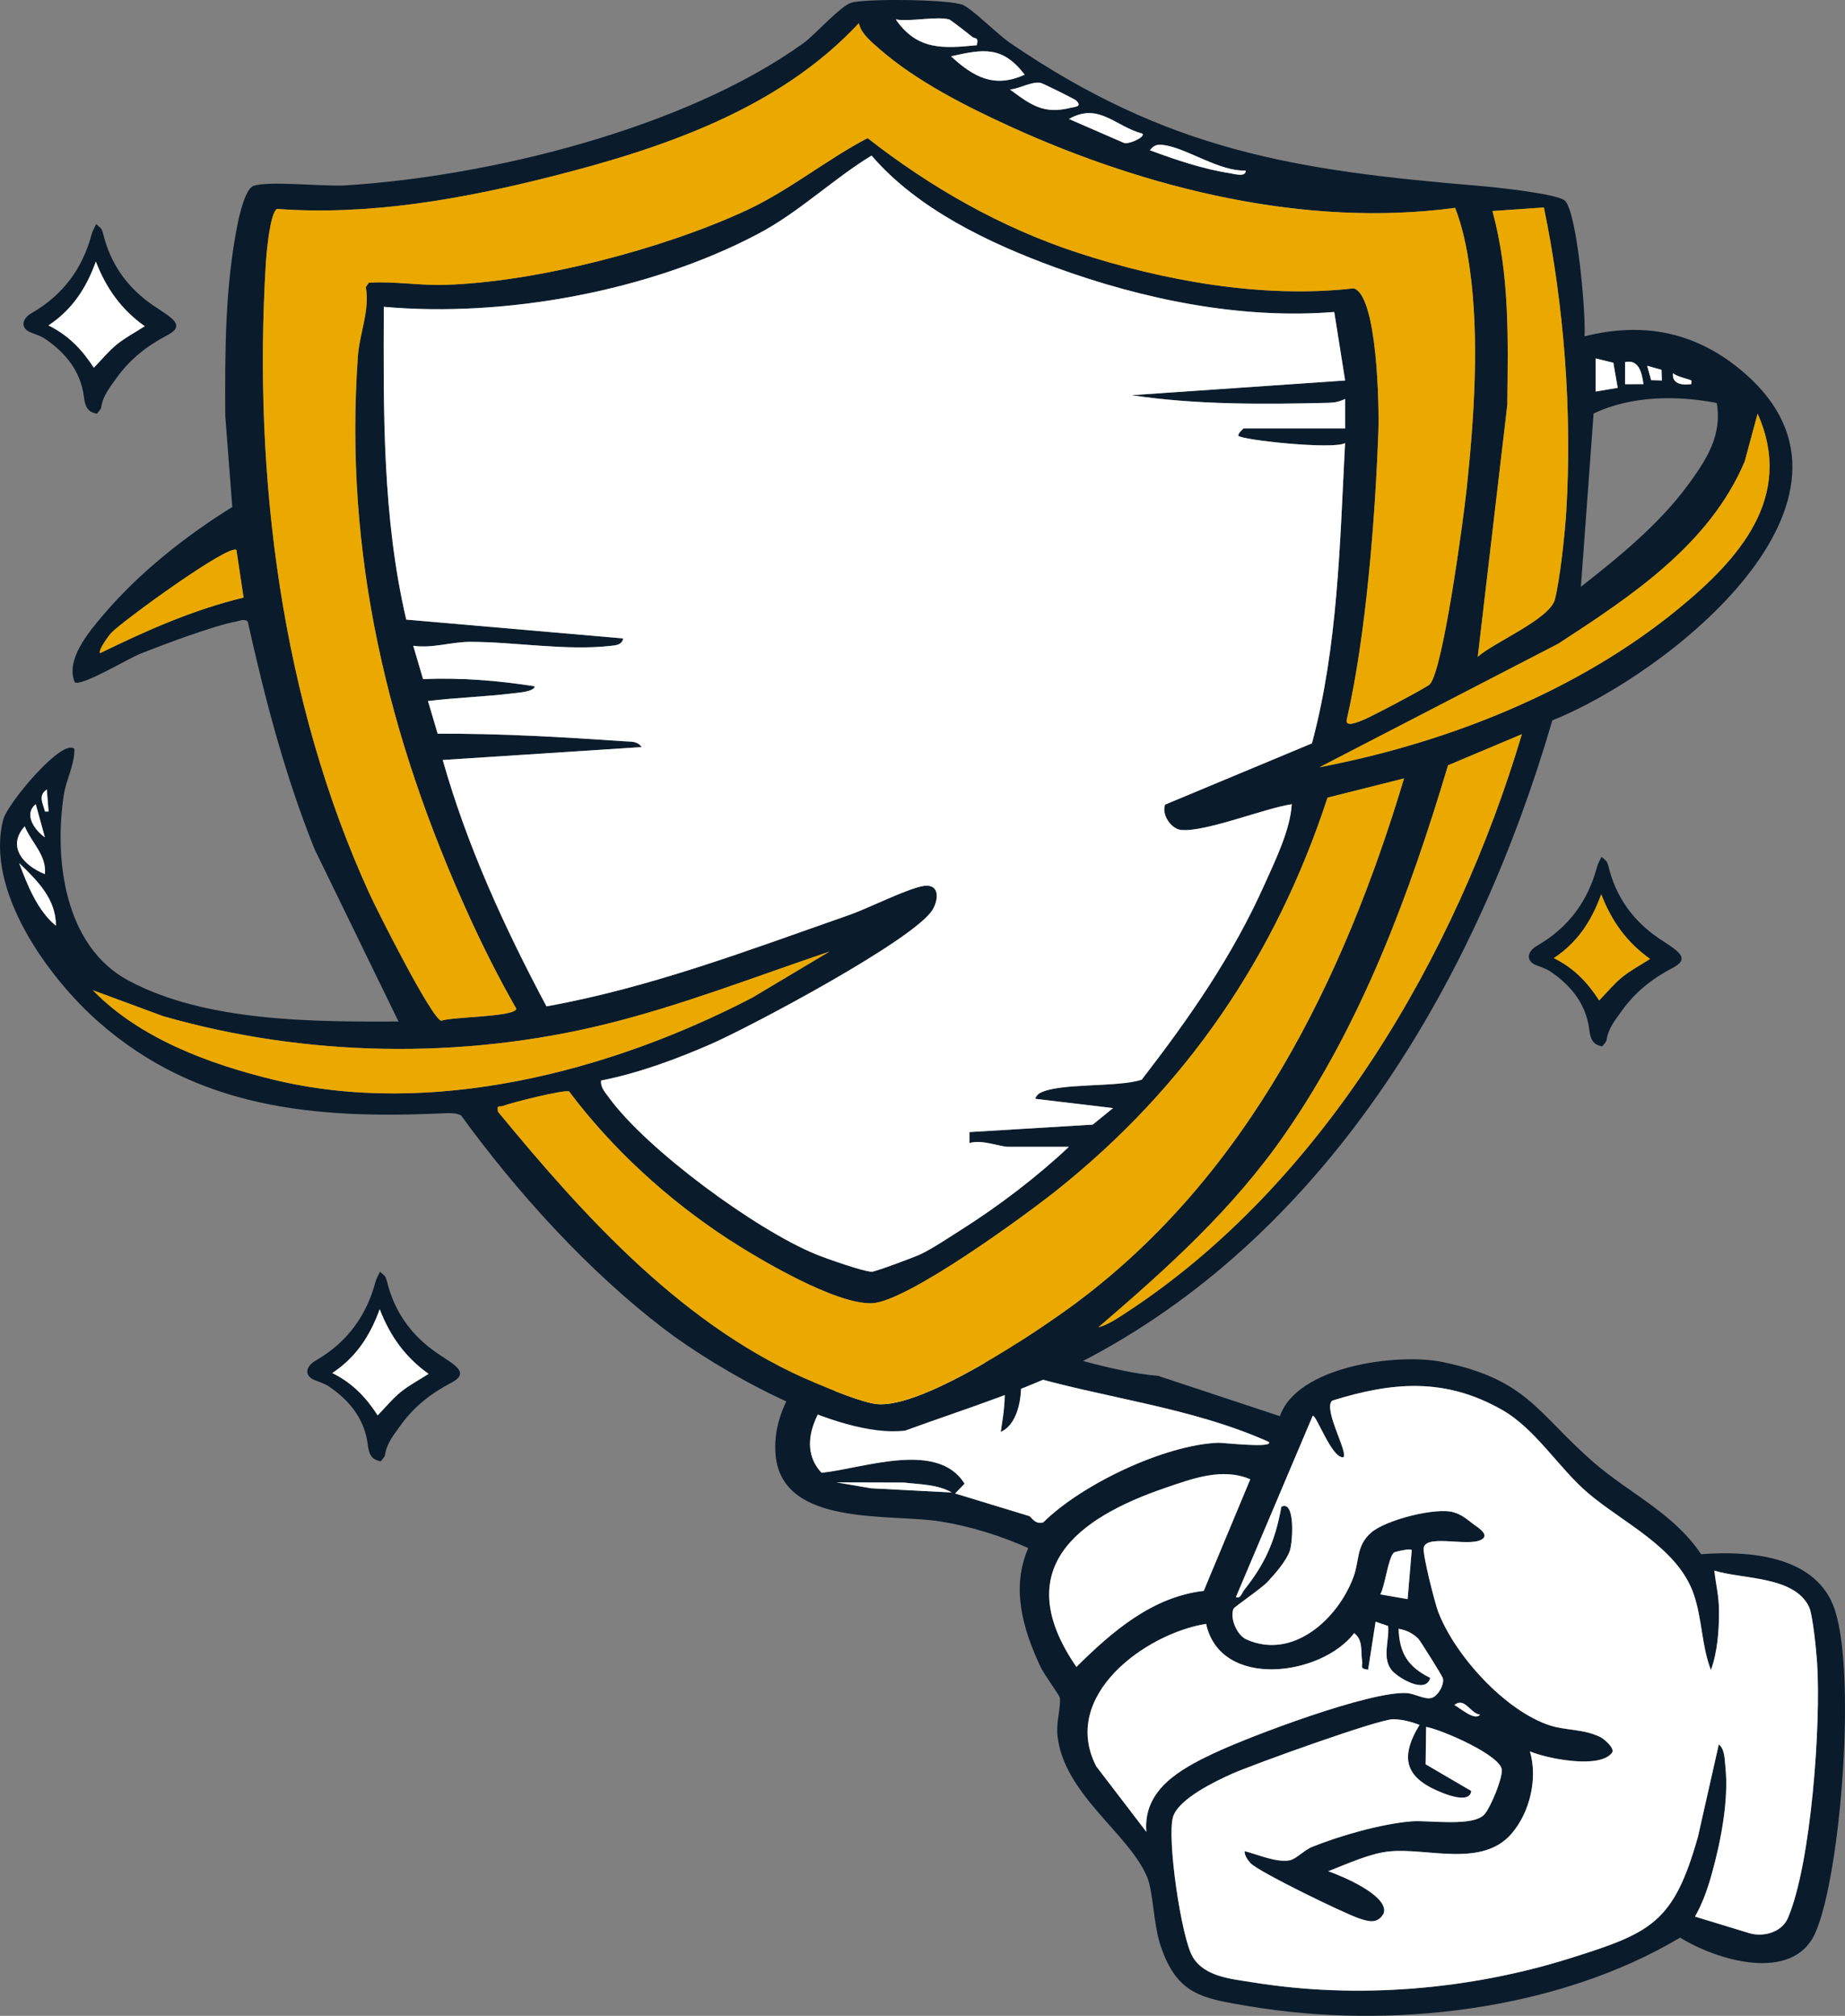
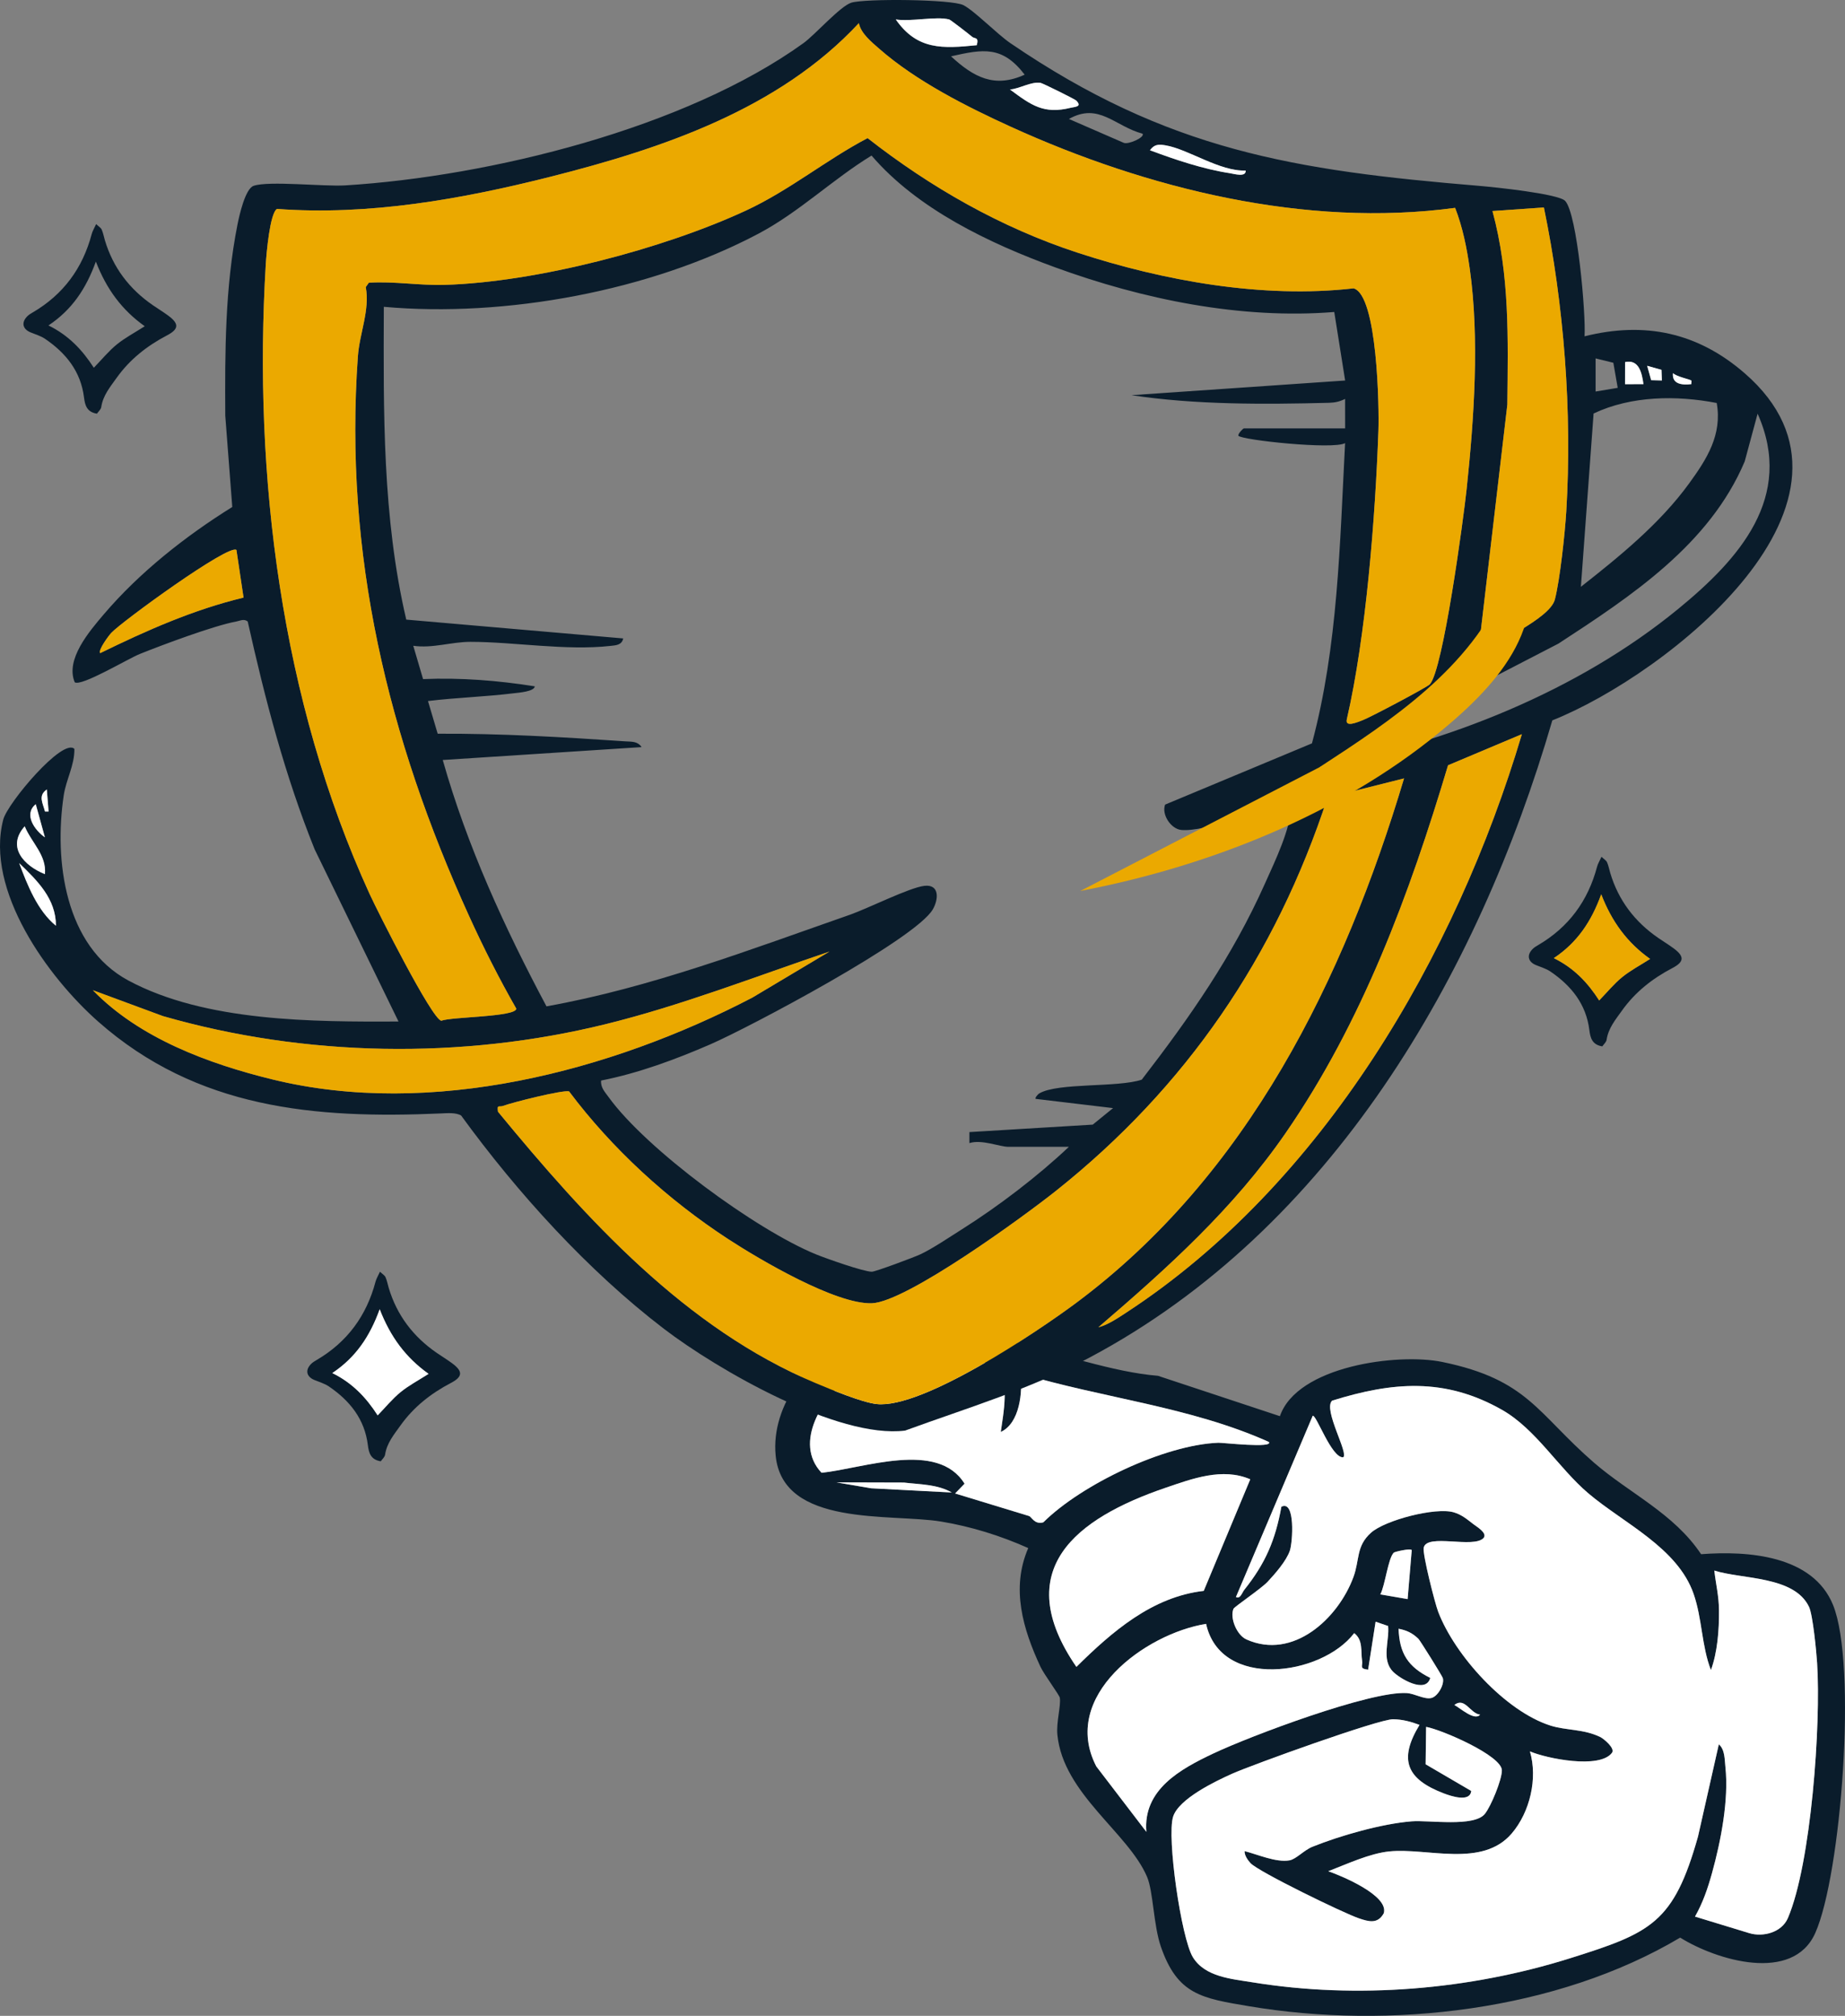
<svg xmlns="http://www.w3.org/2000/svg" id="Layer_1" version="1.1" viewBox="0 0 782.684 854.943">
  <rect x="0" y="0" width="782.684" height="854.943" fill="#808080" stroke="none" />
  <defs>
    <style>
      .st0 {
        fill: #0a1c2b;
      }

      .st1 {
        fill: #fff;
      }

      .st2 {
        fill: #eba900;
      }
    </style>
  </defs>
  <g>
    <path class="st0" d="M542.96,600.615c7.32-21.297,50.025-26.878,68.868-22.996,36.412,7.501,40.231,21.781,64.371,42.707,15.04,13.038,33.851,21.452,45.441,38.83,19.756-1.519,47.381.407,55.975,21.532,10.29,25.297,3.465,114.501-7.565,139.164-9.508,21.261-41.809,11.558-57.293,1.908-52.331,31.118-123.225,39.148-182.984,29.088-19.989-3.365-30.283-4.876-37.313-25.263-3.155-9.15-3.206-23.336-5.842-29.565-7.931-18.738-35.583-35.222-38.054-60.266-.531-5.383,1.574-12.321,1.028-15.721-.192-1.194-6.687-9.881-8.205-13.137-7.421-15.926-12.6-33.262-5.185-50.344-11.771-5.25-24.17-9.122-36.928-11.236-21.334-3.536-67.247,2.52-70.224-27.98-2.116-21.677,14.864-42.813,34.063-50.855,36.03-15.093,90.457,14.022,128.117,17.009l51.73,17.127ZM405.177,633.391l31.355,9.559c1.09.332,2.312,3.753,6.064,2.685,16.271-16.129,51.411-32.881,74.267-33.75,1.784-.068,23.617,2.453,21.394-.353-33.535-15.027-70.415-18.508-105.365-29.077,1.027,7.834-.276,21.175-8.345,24.848.916-6.793,4.335-23.327-2.482-27.856-3.407-2.263-25.39-5.581-30.68-5.912-11.613-.727-22.066,2.46-30.97,9.787-11.32,9.315-23.967,28.472-11.896,41.296,17.884-1.851,49.252-13.847,60.667,4.64l-4.008,4.131ZM403.771,632.98c-6.172-3.509-13.417-3.377-20.314-4.21l-28.623-.081,14.741,2.508,34.196,1.783ZM530.383,627.39c-11.778-5.097-24.631-.259-36.011,3.627-38.013,12.978-66.085,34.739-37.743,75.931,15.1-14.911,32.097-29.715,54.016-32.236l19.738-47.321ZM511.65,688.7c-25.817,4.149-62.014,30.57-46.586,60.442l21.248,27.771c-1.504-17.937,14.476-26.657,28.389-33.236,15.708-7.428,66.605-26.575,82.061-25.626,3.418.21,7.444,2.794,10.45,2.09,2.671-.626,5.624-5.665,4.87-8.429-.259-.948-9.667-16.003-10.373-16.685-2.547-2.461-4.956-3.588-8.407-4.264.367,10.414,3.967,16.158,13.438,20.853-1.854,6.943-13.008.232-15.823-2.669-5.039-5.192-1.429-13.082-2.046-19.338l-5.318-1.824-3.168,20.339c-3.904-.427-2.197-1.507-2.559-3.823-.614-3.923.506-8.722-3.351-11.675-13.993,18.287-56.71,23.986-62.825-3.925ZM719.048,812.852l22.994,7.01c5.885,1.794,13.803-.272,16.419-6.392,9.886-23.137,14.07-82.194,12.392-108.169-.306-4.735-1.785-20.377-3.447-23.843-6.31-13.162-28.398-11.598-40.162-15.361.689,6.032,1.935,10.708,1.989,17.021.069,8.103-.657,17.699-3.429,25.171-3.957-10.165-3.685-21.767-7.333-32.277-6.833-19.691-29.842-30.051-44.718-42.709-12.568-10.694-22.213-27.213-36.579-35.373-24.295-13.8-46.552-11.842-72.06-3.893-4.001,3.679,7.322,22.703,4.649,24.034-4.949.215-11.353-18.157-12.878-17.622l-32.578,76.872c1.909.939,2.537-1.795,3.574-3.094,8.987-11.253,13.149-21.055,15.707-35.197,5.994-3.063,4.802,15.109,3.59,18.636-1.503,4.374-6.233,9.752-9.417,13.173-2.679,2.878-14.126,10.614-14.489,11.463-1.616,3.78,1.308,11.139,5.517,13.018,19.717,8.801,38.781-8.766,45.323-26.358,2.762-7.427,1.069-13.126,7.46-18.881,5.999-5.402,27.491-10.953,35.14-8.687,3.411,1.011,5.639,2.953,8.336,5.028,1.427,1.098,5.977,3.714,4.355,5.811-4.109,4.683-24.163-2.065-25.438,4.173-.553,2.705,4.702,23.387,6.136,27.148,7.052,18.501,28.491,42.193,47.609,48.279,6.728,2.142,14.089,1.377,21.26,4.911,1.167.575,6.367,4.677,4.847,6.67-5.293,6.936-27.651,2.416-34.791-.629,3.371,11.407.041,25.724-7.712,34.801-12.556,14.7-35.803,5.983-51.964,7.625-8.366.85-18.009,5.385-25.873,8.399,5.168,1.773,25.849,10.237,23.546,17.827-2.58,4.676-6.357,3.56-10.53,2.158-6.371-2.14-42.722-19.806-46.011-23.43-1.167-1.286-2.597-3.275-2.489-5.082,5.473,1.39,13.4,4.919,19.023,3.918,2.862-.51,6.107-4.301,9.763-5.775,11.771-4.744,29.545-9.798,42.114-10.778,7.338-.572,26.42,2.524,31.005-3.147,2.61-3.228,7.212-14.422,7.227-18.444.024-6.279-25.663-17.344-32.149-18.465l-.2,15.861,19.338,11.305c-.466,4.99-8.726,2.149-11.685,1.017-15.712-6.013-19.254-14.239-10.244-29.032-3.657-1.377-7.233-2.332-11.184-2.393-6.037-.094-59.747,19.291-68.242,23.082-7.211,3.219-22.693,10.658-25.101,18.232-2.763,8.692,3.439,51.472,8.363,59.577,5.12,8.429,16.49,9.244,25.363,10.686,44.365,7.209,91.964,3.2,134.635-10.195,34.464-10.819,43.987-14.98,54.302-51.621l8.835-39.128c2.623,2.212,2.451,6.478,2.788,9.592,1.507,13.949-1.935,31.538-5.682,45.042-1.798,6.479-3.889,12.596-7.214,18.438ZM591.301,658.473c-2.412,2.201-3.724,13.992-5.739,17.731l11.577,1.995,1.748-20.773c-.459-.904-7.199.693-7.587,1.047ZM627.876,727.196c-4.237-.487-6.424-7.612-10.918-4.099,2.256,1.127,8.652,6.972,10.918,4.099Z" />
    <path class="st1" d="M719.048,812.852c3.325-5.841,5.416-11.958,7.214-18.438,3.747-13.504,7.189-31.093,5.682-45.042-.336-3.114-.165-7.38-2.788-9.592l-8.835,39.128c-10.316,36.641-19.838,40.803-54.302,51.621-42.671,13.395-90.27,17.404-134.635,10.195-8.873-1.442-20.242-2.257-25.363-10.686-4.924-8.105-11.126-50.885-8.363-59.577,2.408-7.574,17.89-15.014,25.101-18.232,8.495-3.792,62.204-23.176,68.242-23.082,3.951.061,7.527,1.016,11.184,2.393-9.009,14.794-5.468,23.02,10.244,29.032,2.959,1.132,11.219,3.973,11.685-1.017l-19.338-11.305.2-15.861c6.486,1.121,32.173,12.186,32.149,18.465-.015,4.022-4.617,15.217-7.227,18.444-4.586,5.672-23.668,2.575-31.005,3.147-12.569.98-30.344,6.035-42.114,10.778-3.656,1.473-6.901,5.265-9.763,5.775-5.623,1.002-13.55-2.528-19.023-3.918-.108,1.808,1.322,3.796,2.489,5.082,3.289,3.624,39.64,21.29,46.011,23.43,4.173,1.401,7.95,2.517,10.53-2.158,2.303-7.59-18.378-16.055-23.546-17.827,7.864-3.014,17.507-7.549,25.873-8.399,16.161-1.642,39.409,7.074,51.964-7.625,7.753-9.077,11.083-23.394,7.712-34.801,7.139,3.045,29.498,7.566,34.791.629,1.52-1.992-3.68-6.094-4.847-6.67-7.171-3.534-14.532-2.77-21.26-4.911-19.118-6.086-40.557-29.778-47.609-48.279-1.434-3.762-6.689-24.444-6.136-27.148,1.275-6.238,21.329.51,25.438-4.173,1.622-2.097-2.928-4.713-4.355-5.811-2.697-2.075-4.925-4.018-8.336-5.028-7.649-2.266-29.141,3.284-35.14,8.687-6.39,5.755-4.698,11.455-7.46,18.881-6.542,17.592-25.606,35.16-45.323,26.358-4.209-1.879-7.134-9.237-5.517-13.018.363-.849,11.81-8.585,14.489-11.463,3.184-3.421,7.914-8.799,9.417-13.173,1.212-3.527,2.404-21.699-3.59-18.636-2.558,14.143-6.719,23.945-15.707,35.197-1.037,1.298-1.665,4.033-3.574,3.094l32.578-76.872c1.525-.534,7.929,17.837,12.878,17.622,2.673-1.331-8.65-20.355-4.649-24.034,25.508-7.949,47.764-9.906,72.06,3.893,14.366,8.16,24.011,24.68,36.579,35.373,14.877,12.659,37.885,23.018,44.718,42.709,3.647,10.511,3.376,22.113,7.333,32.277,2.772-7.471,3.497-17.067,3.429-25.171-.053-6.313-1.3-10.989-1.989-17.021,11.764,3.763,33.852,2.199,40.162,15.361,1.661,3.465,3.141,19.107,3.447,23.843,1.678,25.975-2.505,85.032-12.392,108.169-2.615,6.121-10.534,8.186-16.419,6.392l-22.994-7.01Z" />
    <path class="st1" d="M405.177,633.391l4.008-4.131c-11.415-18.487-42.783-6.492-60.667-4.64-12.071-12.824.576-31.981,11.896-41.296,8.904-7.327,19.357-10.514,30.97-9.787,5.29.331,27.273,3.65,30.68,5.912,6.818,4.529,3.398,21.063,2.482,27.856,8.069-3.674,9.373-17.014,8.345-24.848,34.95,10.569,71.829,14.05,105.365,29.077,2.223,2.806-19.61.285-21.394.353-22.856.869-57.996,17.621-74.267,33.75-3.752,1.067-4.974-2.353-6.064-2.685l-31.355-9.559Z" />
    <path class="st1" d="M511.65,688.7c6.115,27.911,48.831,22.212,62.825,3.925,3.857,2.953,2.736,7.752,3.351,11.675.363,2.316-1.345,3.396,2.559,3.823l3.168-20.339,5.318,1.824c.617,6.256-2.993,14.146,2.046,19.338,2.816,2.901,13.969,9.612,15.823,2.669-9.471-4.695-13.071-10.439-13.438-20.853,3.451.676,5.86,1.803,8.407,4.264.707.683,10.115,15.738,10.373,16.685.754,2.764-2.198,7.803-4.87,8.429-3.006.705-7.032-1.88-10.45-2.09-15.456-.949-66.353,18.198-82.061,25.626-13.913,6.579-29.893,15.299-28.389,33.236l-21.248-27.771c-15.428-29.872,20.769-56.293,46.586-60.442Z" />
    <path class="st1" d="M530.383,627.39l-19.738,47.321c-21.919,2.521-38.917,17.325-54.016,32.236-28.342-41.192-.27-62.953,37.743-75.931,11.38-3.885,24.233-8.724,36.011-3.627Z" />
    <path class="st1" d="M591.301,658.473c.388-.354,7.127-1.951,7.587-1.047l-1.748,20.773-11.577-1.995c2.015-3.739,3.327-15.53,5.739-17.731Z" />
    <path class="st1" d="M403.771,632.98l-34.196-1.783-14.741-2.508,28.623.081c6.896.833,14.142.701,20.314,4.21Z" />
    <path class="st1" d="M627.876,727.196c-2.266,2.872-8.662-2.972-10.918-4.099,4.494-3.513,6.681,3.612,10.918,4.099Z" />
  </g>
  <g>
    <path class="st0" d="M663.973,85.206c5.14,5.533,8.831,47.955,8.22,57.421,25.596-6.375,47.995-1.634,67.922,15.665,61.847,53.691-33.215,128.029-81.59,147.225-31.566,108.394-93.884,215.724-196.22,270.187-25.284,13.456-51.559,21.251-78.351,31.021-28.54,3.575-79.626-25.837-102.262-43.134-32.231-24.629-62.258-57.739-86.069-90.489-2.241-1.341-5.991-.997-8.631-.88-53.434,2.357-103.453-2-145.311-38.933-21.262-18.76-48.089-55.633-40.301-85.697,1.817-7.015,25.328-34.87,30.179-29.963.108,6.909-3.513,12.979-4.519,19.684-4.143,27.615.432,64.038,27.405,78.523,32.689,17.555,78.359,17.543,114.614,17.402l-35.569-73.009c-12.654-31.433-21.023-63.625-28.4-96.653-1.641-1.263-3.163-.302-4.82.003-9.575,1.762-31.25,9.881-40.989,13.788-4.963,1.991-24.82,13.924-27.573,11.992-4.08-9.68,6.192-21.61,12.319-28.809,15.147-17.797,34.761-33.248,54.511-45.533l-2.972-38.738c-.16-26.986-.107-54.367,5.156-80.911.766-3.864,3.285-15.337,6.879-16.559,6.515-2.215,29.742.379,38.877-.185,61.211-3.781,144.206-24.194,194.363-60.326,4.933-3.553,15.592-15.704,20.332-17.168,5.767-1.781,42.64-1.479,47.545,1.062,4.696,2.433,14.382,12.335,19.862,16.075,66.754,45.551,120.49,54.032,198.849,60.553,6.417.534,33.733,3.354,36.548,6.386ZM402.659,8.246c-5.608-1.448-16.328,1.055-22.656,0,9.115,13.115,19.988,12.357,34.367,10.929.978-3.629-.857-2.614-1.978-3.574-1.322-1.133-9.142-7.202-9.733-7.355ZM617.294,88.153c-63.397,8.557-130.718-8.112-188.343-34.323-18.85-8.574-40.351-19.46-55.937-33.126-3.305-2.898-7.836-6.536-8.665-10.896-33.943,36.529-83.503,53.203-130.895,65.171-37.624,9.501-77.029,16.52-115.958,13.626-2.996,1.806-4.468,18.86-4.747,23.483-5.403,89.816,6.581,185.196,44.036,267.033,3.296,7.201,26.362,53.03,30.419,53.782,4.394-1.714,31.614-1.578,31.823-5.113-7.288-12.743-13.96-25.947-20.042-39.306-34.382-75.531-53.178-153.452-47.168-237.328.708-9.877,5.156-19.681,3.347-29.403l1.314-1.855c10.785-.677,21.266,1.233,32.182.915,38.774-1.132,92.55-15.171,127.839-31.538,18.381-8.525,33.938-21.464,51.55-30.699,26.657,20.863,56.596,37.944,88.881,48.526,36.676,12.021,78.781,19.603,117.279,15.192,10.172,2.787,10.883,50.88,10.546,60.237-1.322,36.766-5.223,87.078-13.411,122.558-.841,3.645,4.768,1.062,6.66.379,2.994-1.082,27.258-13.915,28.525-15.224,5.655-5.845,14.352-70.611,15.641-82.797,3.157-29.836,5.509-63.838,1.324-93.472-1.241-8.791-2.995-17.534-6.201-25.821ZM434.687,31.665c-9.489-12.331-17.518-10.869-31.246-7.778,9.617,8.883,18.475,13.619,31.246,7.778ZM456.561,42.645c-.596-.602-14.342-7.409-15.181-7.521-4.126-.555-8.791,2.507-12.935,2.829,9.126,6.763,14.345,10.573,25.788,7.757,1.823-.449,4.982-.383,2.328-3.065ZM484.687,56.703c-11.796-3.162-18.504-13.407-31.235-6.249l23.23,10.108c1.96.887,9.15-2.352,8.004-3.859ZM528.433,72.325c-10.977.45-24.331-9.063-33.981-10.683-2.925-.491-4.73-.5-6.629,2.081,10.686,3.999,22.68,8.03,33.987,9.751,1.684.256,6.868,1.829,6.622-1.149ZM453.441,486.372h-25.781c-3.464,0-11.299-3.249-16.414-1.569v-4.674s52.319-3.164,52.319-3.164l8.619-7.006-32.805-3.914c-.473-.316.796-1.911,1.546-2.344,8.02-4.625,33.235-2.378,43.429-5.805,20.405-26.443,38.452-52.29,52.175-82.966,4.618-10.323,10.827-22.988,11.466-33.847-11.454,1.682-36.672,11.899-46.876,10.91-4.38-.425-8.448-6.521-6.853-10.752l62.289-25.972c11.061-41.198,11.83-84.812,14.058-127.333-5.091,2.836-43.933-1.302-45.294-3.145-.117-1.004,2.076-3.106,2.34-3.106h42.969l-.015-12.499c-2.343,1.152-4.27,1.587-6.926,1.653-27.585.687-56.513.877-83.672-3.236l90.62-6.223-4.615-29.059c-39.671,3.204-81.29-5.377-118.472-18.961-27.98-10.222-58.34-24.694-77.82-47.384-16.577,10.138-30.661,23.969-48.05,33.167-45.911,24.284-107.412,35.603-158.856,30.979-.157,44.498-.628,89.178,9.518,132.662l92.038,7.981c-.591,2.842-3.073,2.905-5.412,3.167-18.877,2.118-40.8-1.718-59.432-1.719-8.062-0-16.002,2.846-24.221,1.669l4.158,14.127c15.899-.666,31.728.59,47.398,3.071-.237,2.235-6.887,2.686-8.772,2.921-12.059,1.503-24.468,1.841-36.539,3.318l4.114,13.857c26.599-.139,53.054,1.421,79.577,3.236,2.671.183,5.164-.142,6.935,2.44l-84.361,5.471c10.322,36.496,26.217,71.127,44.001,104.48,44.125-7.897,86.475-24.098,128.679-38.834,7.703-2.69,25.292-11.544,31.615-12.273,6.563-.756,6.047,5.76,3.589,9.988-7.378,12.69-77.787,50.013-94.338,57.214-14.69,6.391-30.641,12.283-46.366,15.367-.305,2.905,1.617,4.878,3.148,6.997,16.085,22.258,62.528,56.305,87.978,66.709,4.172,1.706,20.385,7.439,23.747,7.378,1.573-.028,17.992-6.166,20.568-7.377,5.179-2.434,12.454-7.354,17.554-10.571,15.536-9.801,32.232-22.529,45.444-35.025ZM654.95,87.992l-21.815,1.513c7.384,27.23,6.588,54.038,6.308,82.088l-12.549,106.966c6.807-6.136,30.538-15.965,32.708-24.307,2.178-8.374,4.291-28.246,4.842-37.346,2.558-42.262-.967-87.661-9.494-128.914ZM684.414,153.854l-7.527-1.85 0,14.049,9.377-1.567-1.851-10.632ZM697.185,162.924c-.623-4.483-1.799-10.693-7.798-9.36l-.016,9.377,7.814-.018ZM704.841,156.855l-6.087-1.718,1.7,6.112,4.542.115-.155-4.509ZM717.493,161.391c-.589-.538-6.229-1.597-7.785-3.144-.495,4.627,3.727,5.163,7.79,4.671-.08-.503.212-1.329-.004-1.527ZM728.266,170.915c-16.998-3.301-36.236-3.103-52.234,4.453l-5.387,73.503c16.427-12.905,33.537-26.797,45.943-43.885,7.474-10.294,14.062-20.576,11.678-34.071ZM559.699,325.418c54.136-10.365,109.45-32.1,152.292-67.216,25.637-21.013,49.396-47.365,33.619-82.757l-5.476,20.274c-14.926,35.255-48.138,57.115-79.011,77.239l-101.423,52.46ZM100.301,233.245c-3.095-2.78-48.584,30.339-53.103,35.166-1.101,1.176-5.752,7.446-4.681,8.585,19.505-9.557,39.572-18.45,60.804-23.548l-3.021-20.203ZM465.942,562.92c3.924-.96,8.356-3.963,11.764-6.188,83.451-54.487,139.902-151.386,167.907-245.359l-31.325,13.19c-16.31,54.564-36.425,108.995-68.949,156.051-22.193,32.108-49.993,57.086-79.397,82.306ZM595.621,330.131l-32.457,8.154c-21.992,67.227-59.976,122.865-115.236,166.794-13.538,10.762-63.319,47.103-78.052,47.643-15.246.559-47.589-18.485-61.011-27.243-25.603-16.705-49.143-38.203-67.463-62.623-2.823-.654-24.12,4.712-27.999,6.168-1.671.627-2.653-.788-2.137,2.484,37.309,45.29,79.495,91.968,134.873,115.136,6.393,2.675,19.35,8.086,25.685,8.814,19.37,2.227,68.257-30.644,84.609-42.813,72.891-54.243,113.618-137.141,139.189-222.514ZM20.611,344.177l-.758-9.359c-3.82,2.694-1.685,5.724-.769,9.355l1.527.004ZM19.049,355.122l-3.883-14.055c-5.378,4.382-.236,11.233,3.883,14.055ZM19.056,370.74c.805-8.013-5.786-13.472-8.578-20.297-7.781,8.753-.333,16.711,8.578,20.297ZM23.736,392.622c-.017-11.495-7.903-19.128-15.594-26.562,3.42,9.193,7.802,20.256,15.594,26.562ZM351.87,403.575c-31.464,10.615-62.626,22.816-94.967,30.791-61.001,15.042-127.42,13.951-187.852-3.448l-29.666-10.96c19.707,20.338,49.068,31.203,76.217,37.846,67.297,16.466,143.384-3.38,203.497-34.68l32.771-19.549Z" />
-     <path class="st1" d="M453.441,486.372c-13.212,12.496-29.908,25.224-45.444,35.025-5.1,3.217-12.375,8.137-17.554,10.571-2.576,1.211-18.995,7.349-20.568,7.377-3.362.06-19.575-5.673-23.747-7.378-25.45-10.404-71.893-44.451-87.978-66.709-1.531-2.119-3.453-4.092-3.148-6.997,15.726-3.085,31.677-8.976,46.366-15.367,16.551-7.201,86.96-44.523,94.338-57.214,2.458-4.228,2.974-10.744-3.589-9.988-6.323.728-23.912,9.583-31.615,12.273-42.204,14.737-84.554,30.937-128.679,38.834-17.784-33.352-33.679-67.984-44.001-104.48l84.361-5.471c-1.771-2.582-4.263-2.257-6.935-2.44-26.522-1.815-52.978-3.375-79.577-3.236l-4.114-13.857c12.071-1.476,24.48-1.815,36.539-3.318,1.886-.235,8.535-.686,8.772-2.921-15.67-2.482-31.499-3.737-47.398-3.071l-4.158-14.127c8.22,1.177,16.16-1.669,24.221-1.669,18.633.001,40.555,3.837,59.432,1.719,2.339-.263,4.82-.325,5.412-3.167l-92.038-7.981c-10.146-43.483-9.674-88.164-9.518-132.662,51.444,4.624,112.945-6.695,158.856-30.979,17.39-9.198,31.473-23.028,48.05-33.167,19.479,22.69,49.839,37.162,77.82,47.384,37.182,13.584,78.801,22.165,118.472,18.961l4.615,29.059-90.62,6.223c27.159,4.113,56.087,3.922,83.672,3.236,2.656-.066,4.584-.5,6.926-1.653l.015,12.499h-42.969c-.264,0-2.457,2.103-2.34,3.106,1.361,1.843,40.203,5.981,45.294,3.145-2.227,42.521-2.996,86.135-14.058,127.333l-62.289,25.972c-1.595,4.231,2.473,10.327,6.853,10.752,10.204.989,35.422-9.228,46.876-10.91-.64,10.859-6.848,23.524-11.466,33.847-13.723,30.676-31.77,56.523-52.175,82.966-10.195,3.426-35.41,1.179-43.429,5.805-.751.433-2.02,2.029-1.546,2.344l32.805,3.914-8.619,7.006-52.319,3.164v4.674c5.116-1.679,12.95,1.569,16.414,1.569h25.781Z" />
    <path class="st2" d="M617.294,88.153c3.206,8.287,4.96,17.03,6.201,25.821,4.184,29.633,1.832,63.636-1.324,93.472-1.289,12.186-9.986,76.952-15.641,82.797-1.267,1.309-25.531,14.142-28.525,15.224-1.892.683-7.501,3.267-6.66-.379,8.188-35.479,12.088-85.791,13.411-122.558.337-9.356-.373-57.45-10.546-60.237-38.499,4.411-80.603-3.171-117.279-15.192-32.285-10.582-62.224-27.663-88.881-48.526-17.612,9.235-33.169,22.174-51.55,30.699-35.29,16.367-89.066,30.405-127.839,31.538-10.916.319-21.396-1.592-32.182-.915l-1.314,1.855c1.808,9.722-2.639,19.526-3.347,29.403-6.01,83.876,12.786,161.797,47.168,237.328,6.081,13.359,12.754,26.563,20.042,39.306-.209,3.535-27.429,3.399-31.823,5.113-4.057-.752-27.123-46.581-30.419-53.782-37.454-81.837-49.438-177.216-44.036-267.033.278-4.623,1.75-21.677,4.747-23.483,38.929,2.894,78.334-4.125,115.958-13.626,47.393-11.968,96.953-28.642,130.895-65.171.829,4.36,5.36,7.998,8.665,10.896,15.586,13.666,37.087,24.552,55.937,33.126,57.625,26.211,124.946,42.88,188.343,34.323Z" />
    <path class="st2" d="M595.621,330.131c-25.572,85.373-66.299,168.272-139.189,222.514-16.353,12.169-65.239,45.04-84.609,42.813-6.335-.728-19.292-6.14-25.685-8.814-55.377-23.168-97.563-69.847-134.873-115.136-.516-3.272.467-1.857,2.137-2.484,3.88-1.456,25.176-6.822,27.999-6.168,18.32,24.42,41.86,45.918,67.463,62.623,13.423,8.758,45.766,27.802,61.011,27.243,14.733-.54,64.514-36.88,78.052-47.643,55.26-43.93,93.243-99.568,115.236-166.794l32.457-8.154Z" />
    <path class="st2" d="M654.95,87.992c8.527,41.253,12.053,86.652,9.494,128.914-.551,9.1-2.664,28.971-4.842,37.346-2.17,8.342-25.901,18.171-32.708,24.307l12.549-106.966c.28-28.049,1.076-54.858-6.308-82.088l21.815-1.513Z" />
    <path class="st2" d="M465.942,562.92c29.405-25.22,57.205-50.198,79.397-82.306,32.524-47.056,52.639-101.488,68.949-156.051l31.325-13.19c-28.005,93.974-84.456,190.872-167.907,245.359-3.409,2.226-7.841,5.229-11.764,6.188Z" />
    <path class="st2" d="M351.87,403.575l-32.771,19.549c-60.113,31.3-136.201,51.146-203.497,34.68-27.149-6.643-56.51-17.508-76.217-37.846l29.666,10.96c60.432,17.399,126.851,18.49,187.852,3.448,32.341-7.975,63.503-20.175,94.967-30.791Z" />
-     <path class="st2" d="M559.699,325.418l101.423-52.46c30.873-20.124,64.085-41.984,79.011-77.239l5.476-20.274c15.777,35.391-7.982,61.743-33.619,82.757-42.842,35.116-98.156,56.851-152.292,67.216Z" />
+     <path class="st2" d="M559.699,325.418c30.873-20.124,64.085-41.984,79.011-77.239l5.476-20.274c15.777,35.391-7.982,61.743-33.619,82.757-42.842,35.116-98.156,56.851-152.292,67.216Z" />
    <path class="st2" d="M100.301,233.245l3.021,20.203c-21.233,5.098-41.3,13.99-60.804,23.548-1.071-1.139,3.58-7.408,4.681-8.585,4.519-4.827,50.008-37.947,53.103-35.166Z" />
    <path class="st1" d="M402.659,8.246c.591.152,8.411,6.222,9.733,7.355,1.121.961,2.955-.055,1.978,3.574-14.379,1.428-25.252,2.185-34.367-10.929,6.328,1.055,17.049-1.448,22.656,0Z" />
-     <path class="st1" d="M434.687,31.665c-12.771,5.841-21.629,1.105-31.246-7.778,13.728-3.091,21.757-4.553,31.246,7.778Z" />
-     <path class="st1" d="M484.687,56.703c1.146,1.506-6.045,4.746-8.004,3.859l-23.23-10.108c12.73-7.158,19.439,3.087,31.235,6.249Z" />
    <path class="st1" d="M456.561,42.645c2.654,2.682-.505,2.616-2.328,3.065-11.444,2.816-16.662-.994-25.788-7.757,4.144-.322,8.809-3.384,12.935-2.829.84.113,14.585,6.919,15.181,7.521Z" />
    <path class="st1" d="M528.433,72.325c.246,2.978-4.938,1.405-6.622,1.149-11.307-1.721-23.301-5.752-33.987-9.751,1.899-2.581,3.703-2.572,6.629-2.081,9.65,1.62,23.003,11.133,33.981,10.683Z" />
    <path class="st1" d="M19.056,370.74c-8.911-3.586-16.358-11.544-8.578-20.297,2.792,6.825,9.382,12.285,8.578,20.297Z" />
    <path class="st1" d="M23.736,392.622c-7.792-6.306-12.175-17.369-15.594-26.562,7.691,7.434,15.577,15.067,15.594,26.562Z" />
-     <polygon class="st1" points="684.414 153.854 686.265 164.485 676.888 166.052 676.887 152.003 684.414 153.854" />
    <path class="st1" d="M697.185,162.924l-7.814.018.016-9.377c5.999-1.333,7.175,4.876,7.798,9.36Z" />
    <path class="st1" d="M19.049,355.122c-4.119-2.821-9.26-9.673-3.883-14.055l3.883,14.055Z" />
    <polygon class="st1" points="704.841 156.855 704.996 161.363 700.454 161.249 698.755 155.137 704.841 156.855" />
    <path class="st1" d="M20.611,344.177l-1.527-.004c-.916-3.632-3.051-6.662.769-9.355l.758,9.359Z" />
    <path class="st1" d="M717.493,161.391c.216.197-.076,1.024.004,1.527-4.063.492-8.285-.044-7.79-4.671,1.557,1.547,7.197,2.606,7.785,3.144Z" />
  </g>
  <g>
    <path class="st0" d="M679.722,443.778c-4.279-.684-5.073-3.575-5.478-6.871-1.355-11.034-7.669-18.85-16.527-24.873-1.836-1.249-4.101-1.876-6.185-2.749-3.401-1.424-3.963-4.27-1.285-6.881.615-.6,1.383-1.066,2.133-1.503,13.048-7.598,21.291-18.798,25.134-33.343.337-1.276,1.079-2.444,1.871-4.186,1.064,1.015,1.999,1.538,2.349,2.322.634,1.419.903,2.998,1.352,4.503,3.48,11.667,10.435,20.77,20.422,27.626,2.158,1.481,4.4,2.845,6.503,4.398,4.607,3.402,4.504,5.697-.553,8.343-8.487,4.441-15.815,10.204-21.398,18.047-2.717,3.816-5.776,7.437-6.506,12.354-.154,1.035-1.233,1.932-1.832,2.814ZM679.267,379.273c-4.172,11.532-10.154,20.455-20.108,27.083,8.581,4.21,14.432,10.458,19.243,17.948,3.42-3.527,6.279-7.061,9.729-9.868,3.528-2.87,7.637-5.025,11.877-7.74-9.642-6.863-16.198-15.661-20.741-27.422Z" />
    <path class="st2" d="M679.267,379.273c4.543,11.761,11.099,20.559,20.741,27.422-4.24,2.715-8.349,4.871-11.877,7.74-3.45,2.807-6.309,6.341-9.729,9.868-4.811-7.489-10.662-13.737-19.243-17.948,9.954-6.628,15.936-15.551,20.108-27.083Z" />
  </g>
  <g>
    <path class="st0" d="M161.529,619.751c-4.279-.684-5.073-3.575-5.478-6.871-1.355-11.034-7.669-18.85-16.527-24.873-1.836-1.249-4.101-1.876-6.185-2.749-3.401-1.424-3.963-4.27-1.285-6.881.615-.6,1.383-1.066,2.133-1.503,13.048-7.598,21.291-18.798,25.134-33.343.337-1.276,1.079-2.444,1.871-4.186,1.064,1.015,1.999,1.538,2.349,2.322.634,1.419.903,2.998,1.352,4.503,3.48,11.667,10.435,20.77,20.422,27.626,2.158,1.481,4.4,2.845,6.503,4.398,4.607,3.402,4.504,5.697-.553,8.343-8.487,4.441-15.815,10.204-21.398,18.047-2.717,3.816-5.776,7.437-6.506,12.354-.154,1.035-1.233,1.932-1.832,2.814ZM161.074,555.246c-4.172,11.532-10.154,20.455-20.108,27.083,8.581,4.21,14.432,10.458,19.243,17.948,3.42-3.527,6.279-7.061,9.729-9.868,3.528-2.87,7.637-5.025,11.877-7.74-9.642-6.863-16.198-15.661-20.741-27.422Z" />
    <path class="st1" d="M161.074,555.246c4.543,11.761,11.099,20.559,20.741,27.422-4.24,2.715-8.349,4.871-11.877,7.74-3.45,2.807-6.309,6.341-9.729,9.868-4.811-7.489-10.662-13.737-19.243-17.948,9.954-6.628,15.936-15.551,20.108-27.083Z" />
  </g>
  <g>
    <path class="st0" d="M41.12,175.446c-4.279-.684-5.073-3.575-5.478-6.871-1.355-11.034-7.669-18.85-16.527-24.873-1.836-1.249-4.101-1.876-6.185-2.749-3.401-1.424-3.963-4.27-1.285-6.881.615-.6,1.383-1.066,2.133-1.503,13.048-7.598,21.291-18.798,25.134-33.343.337-1.276,1.079-2.444,1.871-4.186,1.064,1.015,1.999,1.538,2.349,2.322.634,1.419.903,2.998,1.352,4.503,3.48,11.667,10.435,20.77,20.422,27.626,2.158,1.481,4.4,2.845,6.503,4.398,4.607,3.402,4.504,5.697-.553,8.343-8.487,4.441-15.815,10.204-21.398,18.047-2.717,3.816-5.776,7.437-6.506,12.354-.154,1.035-1.233,1.932-1.832,2.814ZM40.665,110.94c-4.172,11.532-10.154,20.455-20.108,27.083,8.581,4.21,14.432,10.458,19.243,17.948,3.42-3.527,6.279-7.061,9.729-9.868,3.528-2.87,7.637-5.025,11.877-7.74-9.642-6.863-16.198-15.661-20.741-27.422Z" />
-     <path class="st1" d="M40.665,110.94c4.543,11.761,11.099,20.559,20.741,27.422-4.24,2.715-8.349,4.871-11.877,7.74-3.45,2.807-6.309,6.341-9.729,9.868-4.811-7.489-10.662-13.737-19.243-17.948,9.954-6.628,15.936-15.551,20.108-27.083Z" />
  </g>
</svg>